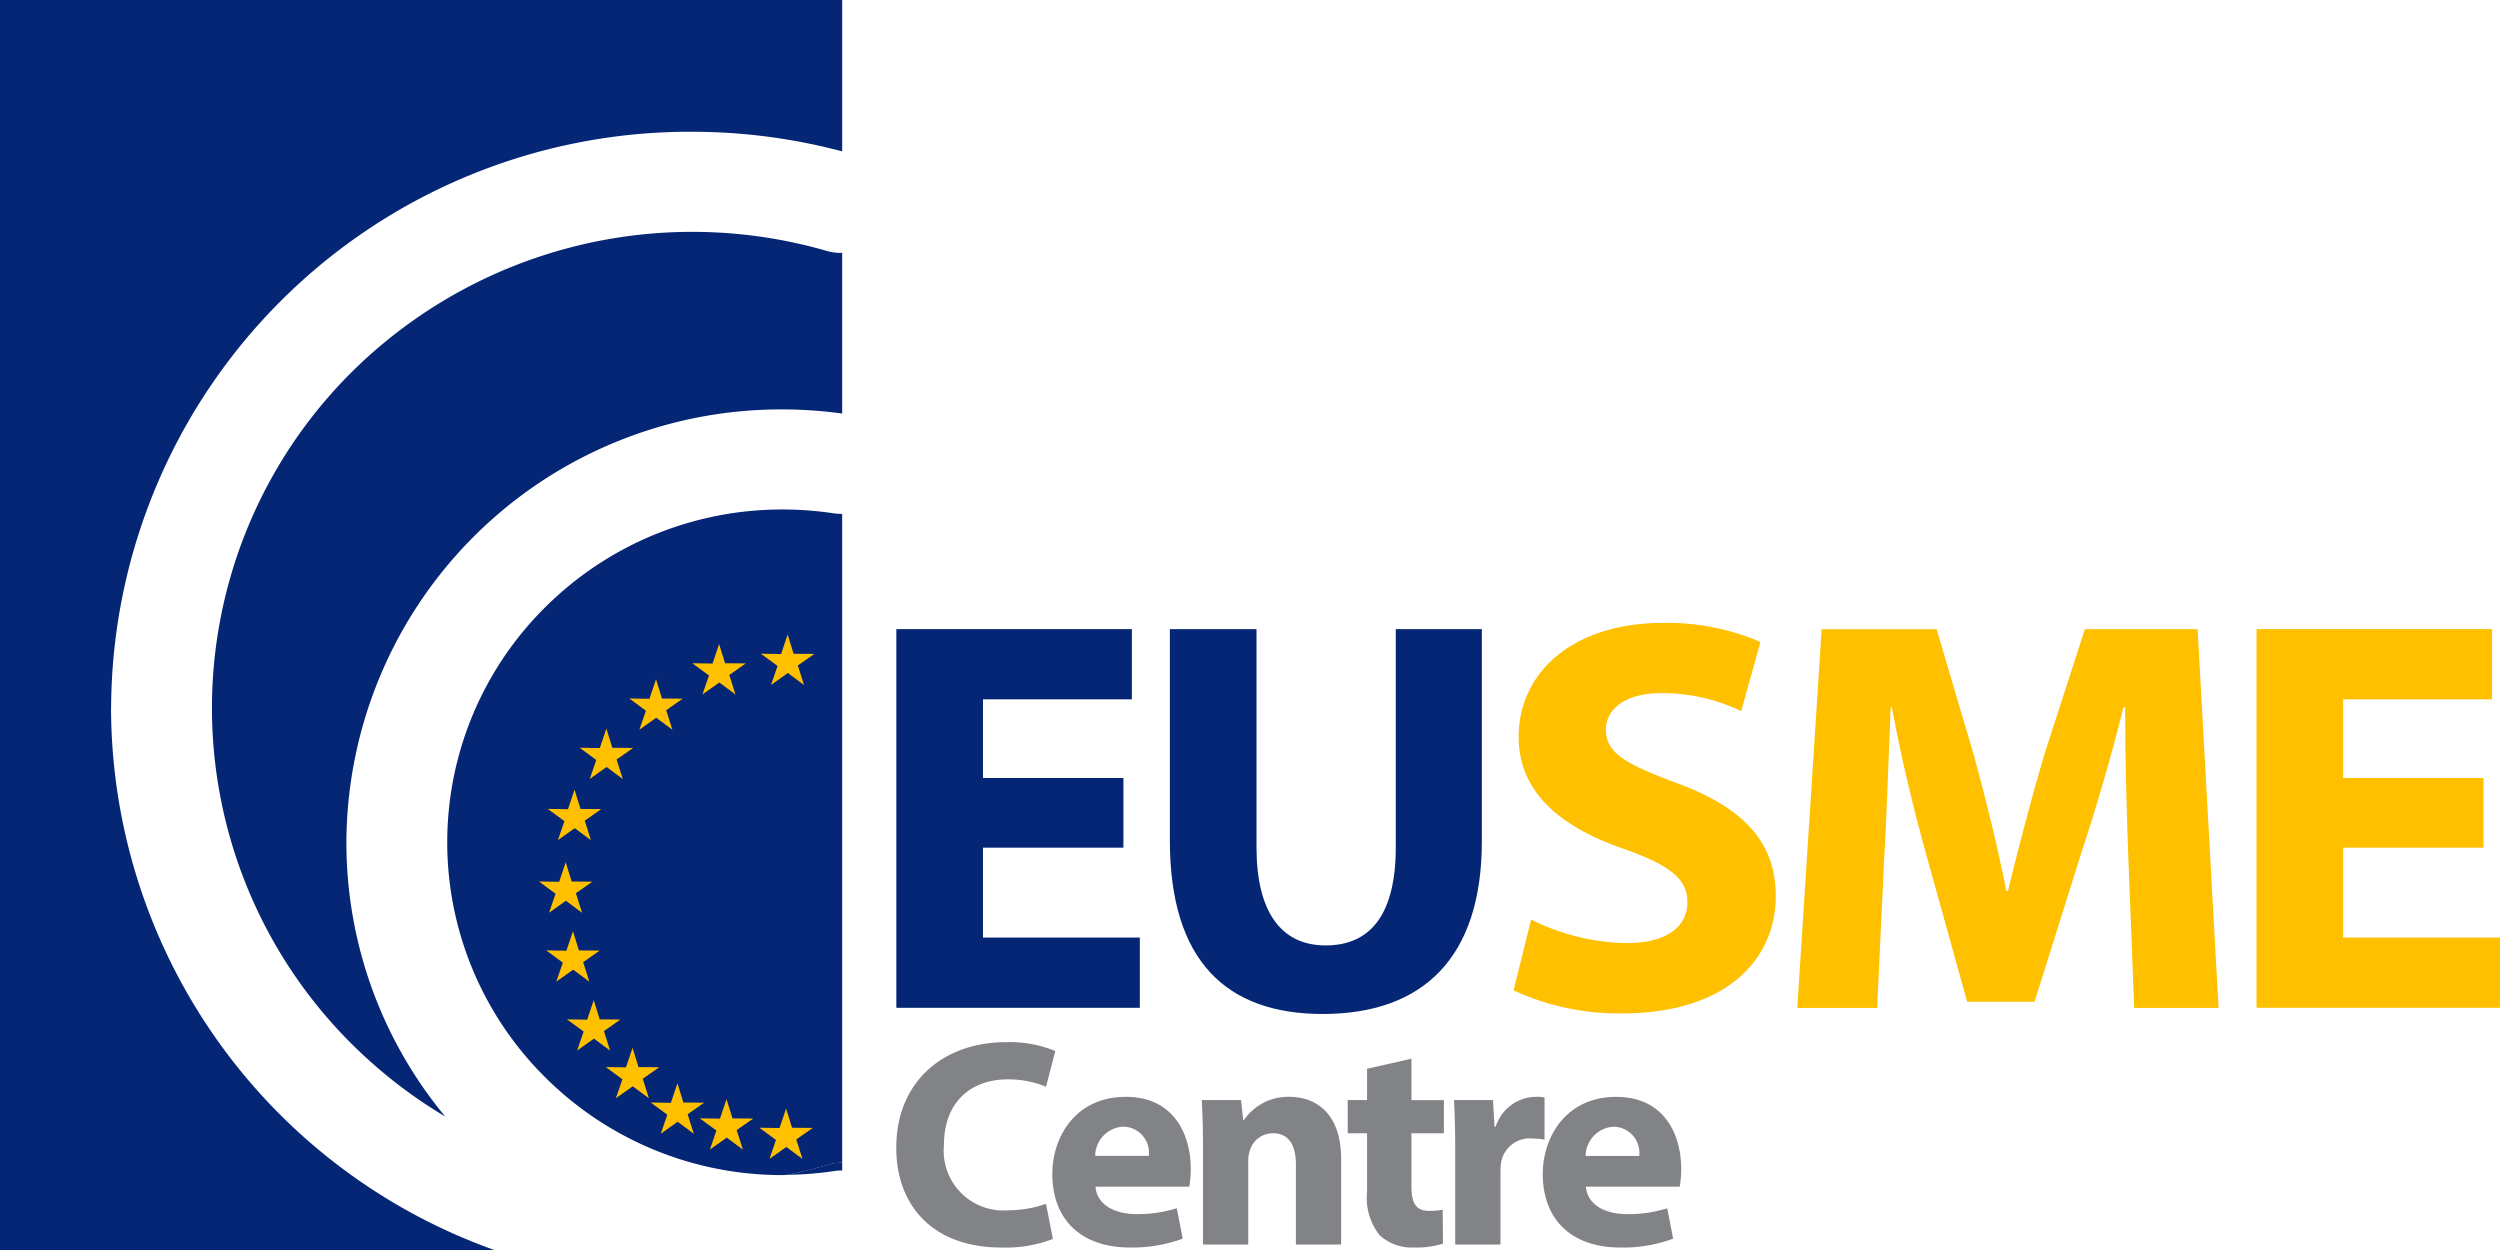
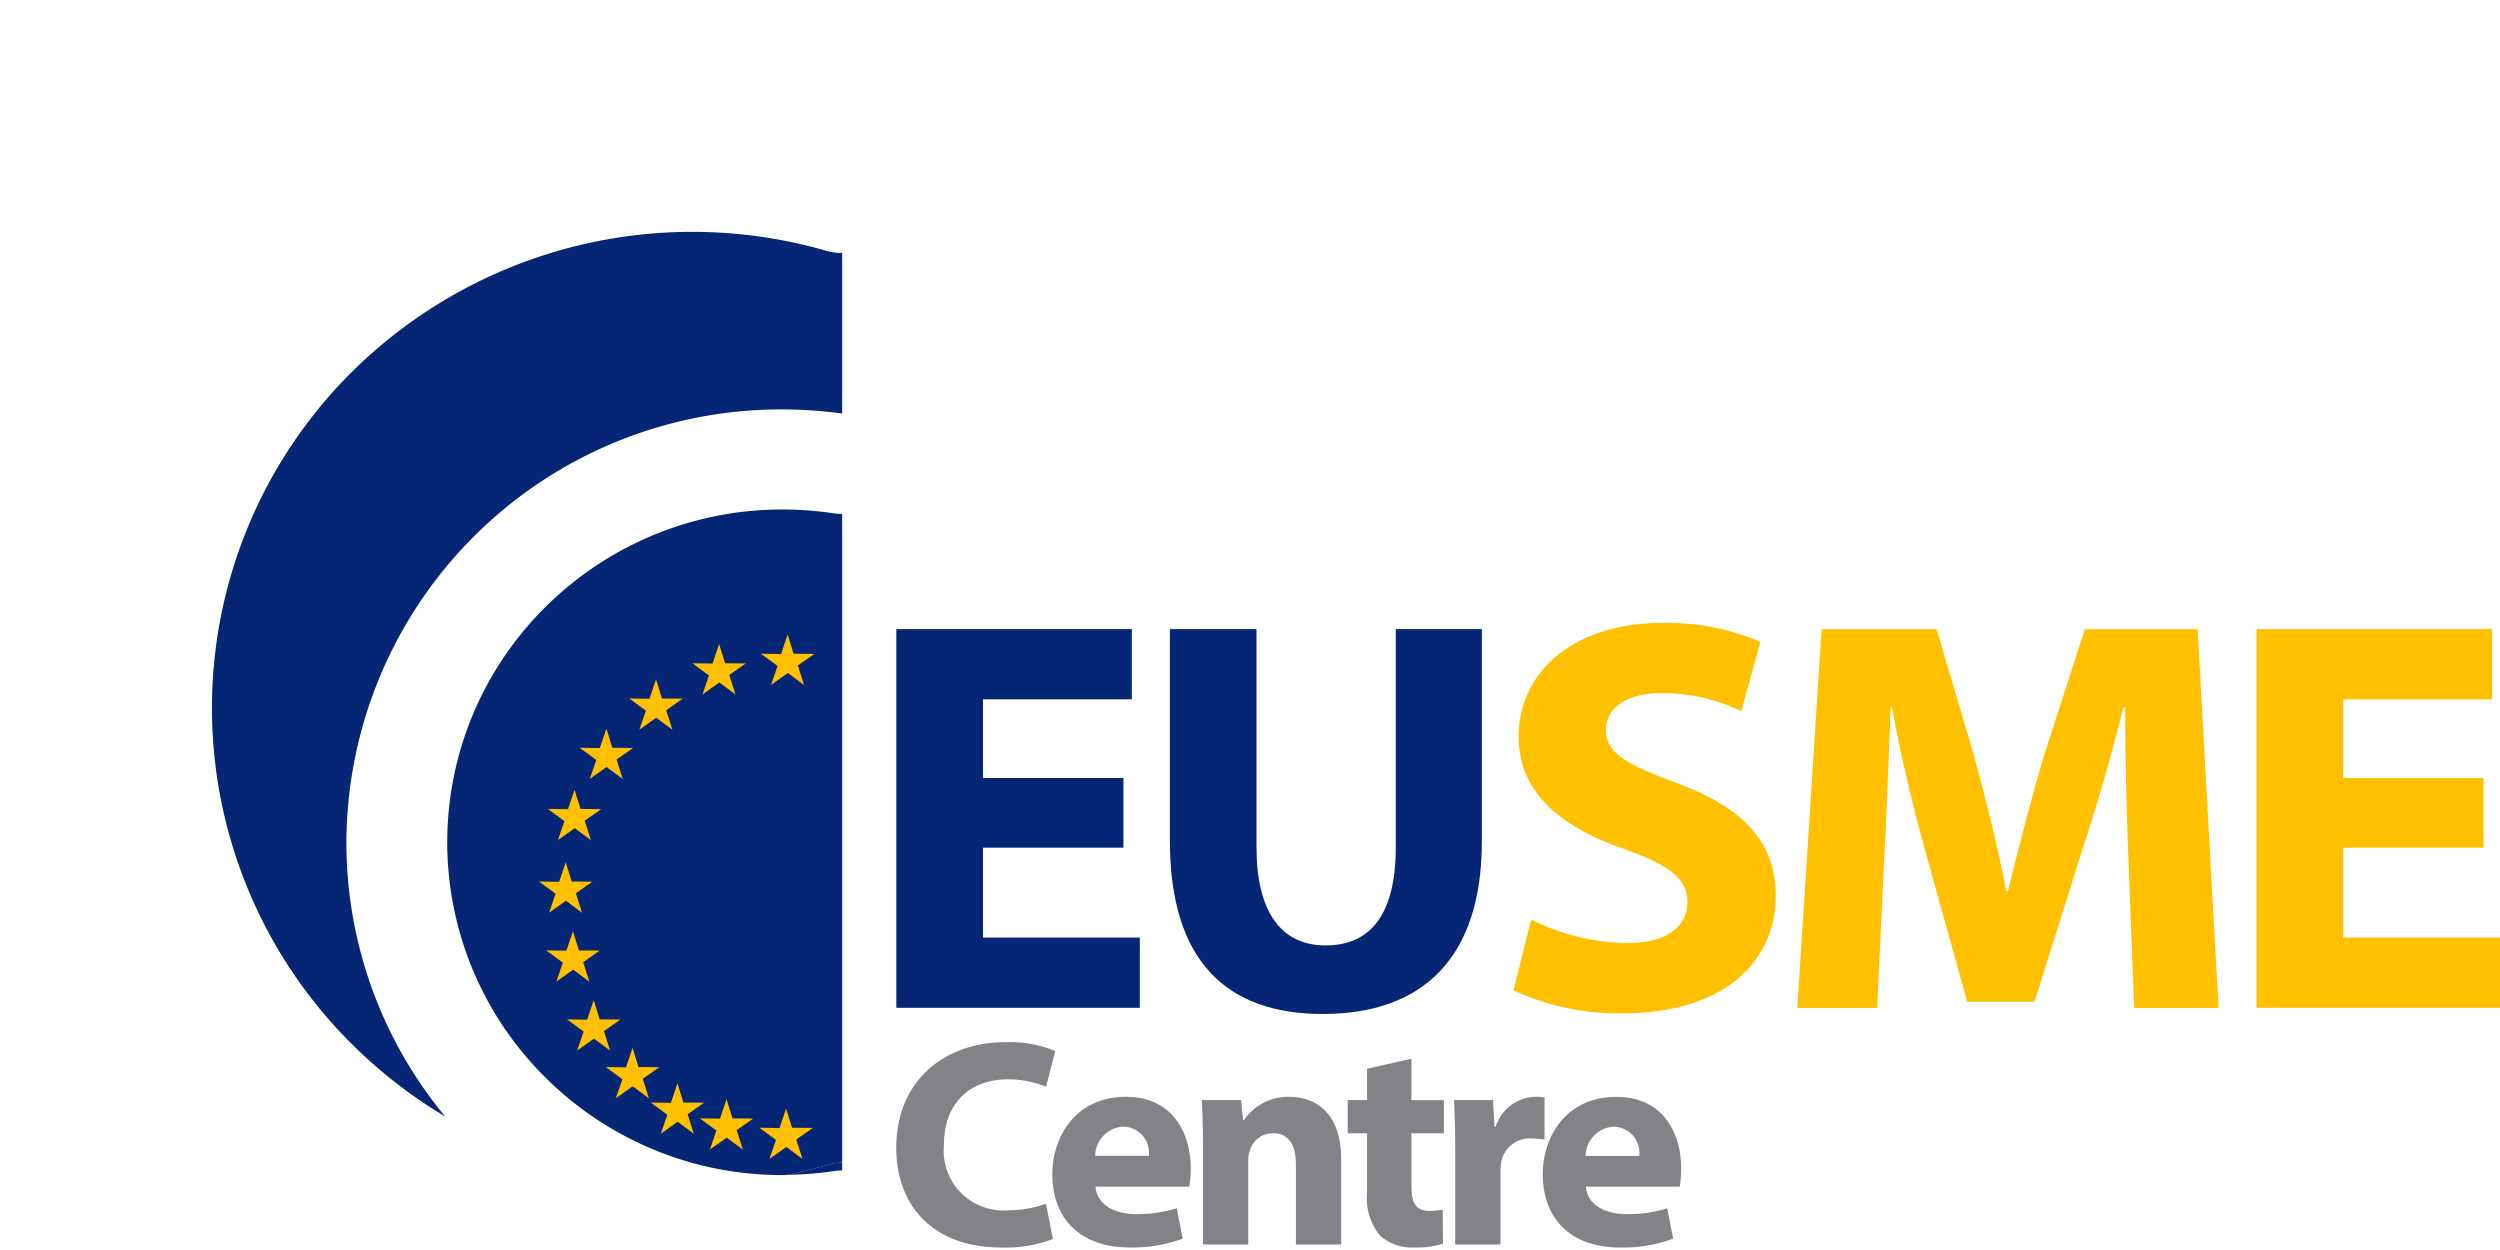
<svg xmlns="http://www.w3.org/2000/svg" id="logo" width="182" height="91" viewBox="0 0 182 91">
  <defs>
    <clipPath id="clip-path">
      <rect id="Rectangle_2254" data-name="Rectangle 2254" width="182" height="91" fill="none" />
    </clipPath>
  </defs>
  <path id="Path_3891" data-name="Path 3891" d="M71.562,61.71H81.785V56.638H71.562V50.911H82.4V45.8H65.254V73.368H82.979V68.255H71.562Z" fill="#052575" />
  <g id="Group_1259" data-name="Group 1259">
    <g id="Group_1258" data-name="Group 1258" clip-path="url(#clip-path)">
      <path id="Path_3892" data-name="Path 3892" d="M101.613,45.8V61.669c0,4.867-1.814,7.158-5.111,7.158-3.216,0-5.029-2.413-5.029-7.158V45.8H85.166V61.178c0,8.794,4.122,12.64,11.13,12.64,7.254,0,11.582-4.05,11.582-12.559V45.8Z" fill="#052575" />
      <path id="Path_3893" data-name="Path 3893" d="M122.061,57.005c-3.587-1.35-5.152-2.127-5.152-3.886,0-1.432,1.319-2.659,4.039-2.659a13.3,13.3,0,0,1,5.812,1.309l1.4-5.032a17.161,17.161,0,0,0-7.09-1.39c-6.555,0-10.512,3.6-10.512,8.3,0,4.008,3.01,6.545,7.626,8.14,3.339,1.186,4.659,2.168,4.659,3.886,0,1.8-1.526,2.986-4.411,2.986a16.138,16.138,0,0,1-6.966-1.717L110.189,72.1a18.306,18.306,0,0,0,7.874,1.677c7.625,0,11.212-3.926,11.212-8.549,0-3.886-2.308-6.422-7.214-8.222" fill="#ffc000" />
      <path id="Path_3894" data-name="Path 3894" d="M151.783,45.8l-2.968,9.163c-.907,3.068-1.854,6.709-2.638,9.9h-.124c-.618-3.232-1.484-6.668-2.349-9.858l-2.721-9.2h-8.367l-1.773,27.571h5.812l.494-10.472c.207-3.436.33-7.691.495-11.413h.083c.66,3.6,1.607,7.526,2.514,10.758l2.968,10.676h4.906l3.379-10.758c1.073-3.231,2.227-7.158,3.092-10.676h.124c0,4.009.123,8.017.247,11.331l.413,10.554h6.141L159.986,45.8Z" fill="#ffc000" />
      <path id="Path_3895" data-name="Path 3895" d="M170.581,68.255V61.71H180.8V56.638H170.581V50.911h10.841V45.8H164.275V73.368H182V68.255Z" fill="#ffc000" />
      <path id="Path_3896" data-name="Path 3896" d="M73.4,88.109a4.345,4.345,0,0,1-4.682-4.732c0-3.227,2.037-4.8,4.66-4.8a7.185,7.185,0,0,1,2.774.538l.673-2.6a8.678,8.678,0,0,0-3.6-.645c-4.422,0-7.977,2.753-7.977,7.7,0,4.13,2.6,7.249,7.651,7.249a9.5,9.5,0,0,0,3.75-.623l-.5-2.56a8.334,8.334,0,0,1-2.752.473" fill="#818386" />
      <path id="Path_3897" data-name="Path 3897" d="M81.962,79.849c-3.684,0-5.353,2.947-5.353,5.614,0,3.291,2.059,5.355,5.657,5.355a10.535,10.535,0,0,0,3.836-.645l-.433-2.215a9.421,9.421,0,0,1-2.926.43c-1.539,0-2.883-.645-2.992-2h6.828a7.771,7.771,0,0,0,.108-1.291c0-2.6-1.3-5.248-4.725-5.248m-2.232,4.3a2.154,2.154,0,0,1,2.037-2.13,1.9,1.9,0,0,1,1.864,2.13Z" fill="#818386" />
      <path id="Path_3898" data-name="Path 3898" d="M93.842,79.849a3.887,3.887,0,0,0-3.273,1.678H90.5l-.151-1.442H87.491c.044.925.087,2.044.087,3.356V90.6h3.295V84.538A2.23,2.23,0,0,1,91,83.72,1.755,1.755,0,0,1,92.672,82.5c1.192,0,1.669.925,1.669,2.279V90.6h3.294V84.366c0-3.1-1.626-4.517-3.793-4.517" fill="#818386" />
      <path id="Path_3899" data-name="Path 3899" d="M102.752,77.074l-3.23.731v2.28H98.114V82.5h1.408v4.3a4.332,4.332,0,0,0,.911,3.118,3.44,3.44,0,0,0,2.471.9,6.518,6.518,0,0,0,2.146-.279l-.022-2.474a5.344,5.344,0,0,1-.976.086c-1,0-1.3-.58-1.3-1.849V82.5h2.362v-2.41h-2.362Z" fill="#818386" />
      <path id="Path_3900" data-name="Path 3900" d="M112.442,79.892a3.427,3.427,0,0,0-.694-.043,3.112,3.112,0,0,0-2.861,2.172H108.8l-.108-1.935h-2.839c.043.9.086,1.914.086,3.463V90.6h3.295V85.27a3.775,3.775,0,0,1,.065-.732,2.115,2.115,0,0,1,2.254-1.656,4.764,4.764,0,0,1,.889.086Z" fill="#818386" />
      <path id="Path_3901" data-name="Path 3901" d="M122.391,85.1c0-2.6-1.3-5.248-4.725-5.248-3.684,0-5.353,2.947-5.353,5.614,0,3.291,2.059,5.355,5.657,5.355a10.539,10.539,0,0,0,3.836-.645l-.433-2.215a9.428,9.428,0,0,1-2.927.43c-1.538,0-2.882-.645-2.99-2h6.827a7.77,7.77,0,0,0,.108-1.291m-6.957-.946a2.153,2.153,0,0,1,2.037-2.13,1.9,1.9,0,0,1,1.864,2.13Z" fill="#818386" />
-       <path id="Path_3902" data-name="Path 3902" d="M8.089,51.544A42.115,42.115,0,0,1,50.364,9.593a42.584,42.584,0,0,1,10.947,1.428V0H0V91H35.984a41.989,41.989,0,0,1-27.9-39.456" fill="#052575" />
      <path id="Path_3903" data-name="Path 3903" d="M56.97,37.091a24.411,24.411,0,0,0-17.261,7.1,24.089,24.089,0,0,0,0,34.255,24.405,24.405,0,0,0,17.261,7.1c.1,0,.2-.01.309-.012,1.046-.208,2.078-.459,3.088-.758v0a3.669,3.669,0,0,1,.943-.137V37.408a3.75,3.75,0,0,1-.567-.03,24.772,24.772,0,0,0-3.773-.287" fill="#052575" />
      <path id="Path_3904" data-name="Path 3904" d="M60.23,18.28a35.21,35.21,0,0,0-34.569,8.751,34.481,34.481,0,0,0,0,49.024,35.145,35.145,0,0,0,6.751,5.229,31.236,31.236,0,0,1-7.194-19.97A31.632,31.632,0,0,1,56.97,29.806a32.072,32.072,0,0,1,4.34.3V18.41a3.647,3.647,0,0,1-1.08-.13" fill="#052575" />
      <path id="Path_3905" data-name="Path 3905" d="M60.367,84.768v0c-1.01.3-2.042.55-3.088.758a24.794,24.794,0,0,0,3.568-.291,3.44,3.44,0,0,1,.463-.026v-.576a3.669,3.669,0,0,0-.943.137" fill="#052575" />
      <path id="Path_3906" data-name="Path 3906" d="M42.372,66.451,41.2,65.574l-1.229.871.476-1.383-1.213-.89,1.472.022.478-1.42.434,1.4,1.509.012-1.2.84Z" fill="#ffc000" />
      <path id="Path_3907" data-name="Path 3907" d="M45.338,56.716l-1.177-.877-1.228.87.475-1.382-1.213-.89,1.471.022.479-1.421.432,1.4,1.511.013-1.2.84Z" fill="#ffc000" />
      <path id="Path_3908" data-name="Path 3908" d="M43.02,61.167l-1.178-.877-1.228.871.476-1.382-1.214-.891,1.472.022.478-1.42.434,1.4,1.51.013-1.2.84Z" fill="#ffc000" />
      <path id="Path_3909" data-name="Path 3909" d="M48.952,53.129l-1.179-.877-1.227.87.476-1.382-1.214-.89,1.472.022.478-1.42.434,1.4,1.508.012-1.2.84Z" fill="#ffc000" />
      <path id="Path_3910" data-name="Path 3910" d="M53.544,50.563l-1.177-.877-1.229.87.476-1.382-1.213-.89,1.471.022.479-1.421.433,1.4,1.508.012-1.2.841Z" fill="#ffc000" />
      <path id="Path_3911" data-name="Path 3911" d="M58.534,49.87l-1.177-.876-1.227.87.476-1.383-1.215-.89,1.473.022.477-1.42.433,1.4,1.51.012-1.2.84Z" fill="#ffc000" />
      <path id="Path_3912" data-name="Path 3912" d="M58.421,84.373,57.244,83.5l-1.229.871.476-1.383-1.214-.89,1.472.023.479-1.422.433,1.4,1.508.013-1.2.84Z" fill="#ffc000" />
      <path id="Path_3913" data-name="Path 3913" d="M54.085,83.694l-1.177-.876-1.227.87.474-1.383-1.213-.89,1.471.023.479-1.421.434,1.4,1.509.013-1.205.84Z" fill="#ffc000" />
      <path id="Path_3914" data-name="Path 3914" d="M50.511,82.541l-1.177-.876-1.229.87.476-1.383-1.213-.89,1.471.023.479-1.422.433,1.4,1.508.013-1.2.841Z" fill="#ffc000" />
      <path id="Path_3915" data-name="Path 3915" d="M47.24,79.958l-1.177-.876-1.228.871.476-1.383L44.1,77.68l1.471.023.479-1.421.433,1.4,1.51.013-1.2.839Z" fill="#ffc000" />
      <path id="Path_3916" data-name="Path 3916" d="M42.905,71.468l-1.177-.876-1.229.87.476-1.383-1.213-.89,1.471.022.478-1.42.433,1.4,1.51.012-1.2.842Z" fill="#ffc000" />
      <path id="Path_3917" data-name="Path 3917" d="M44.417,76.487l-1.177-.876-1.228.87.477-1.382-1.215-.891,1.472.023.478-1.422.434,1.4,1.509.012-1.2.841Z" fill="#ffc000" />
    </g>
  </g>
</svg>